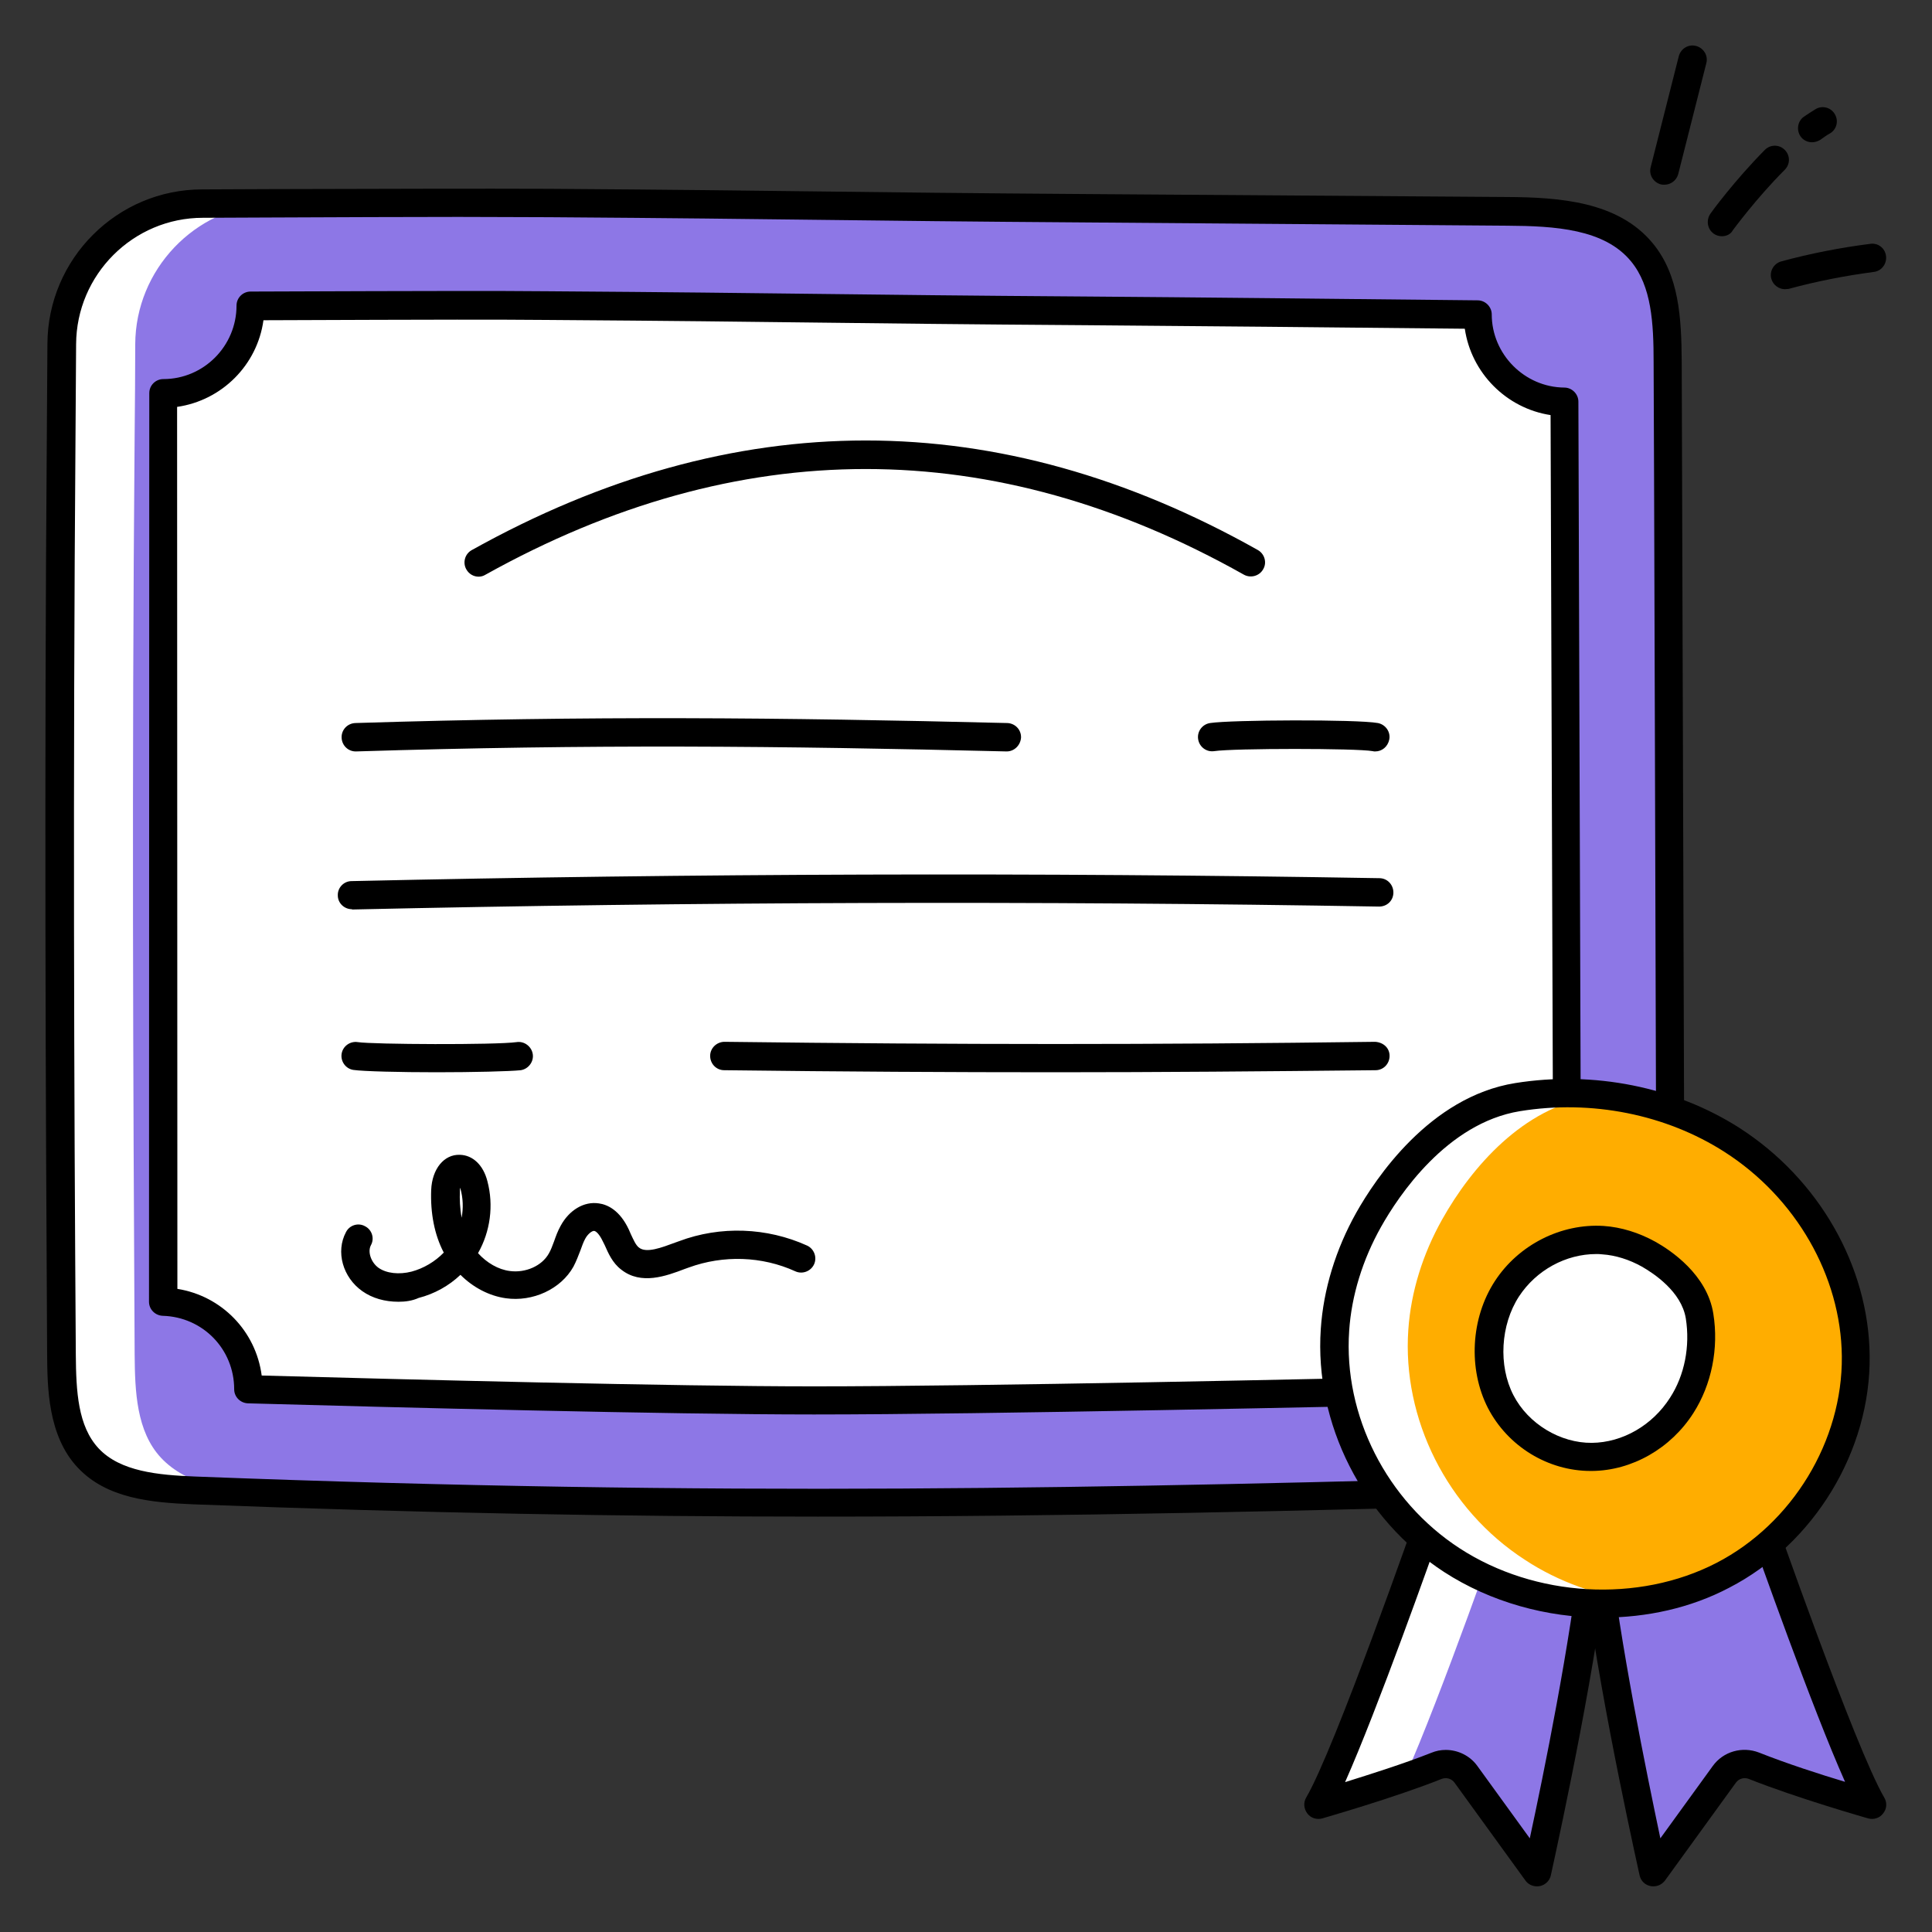
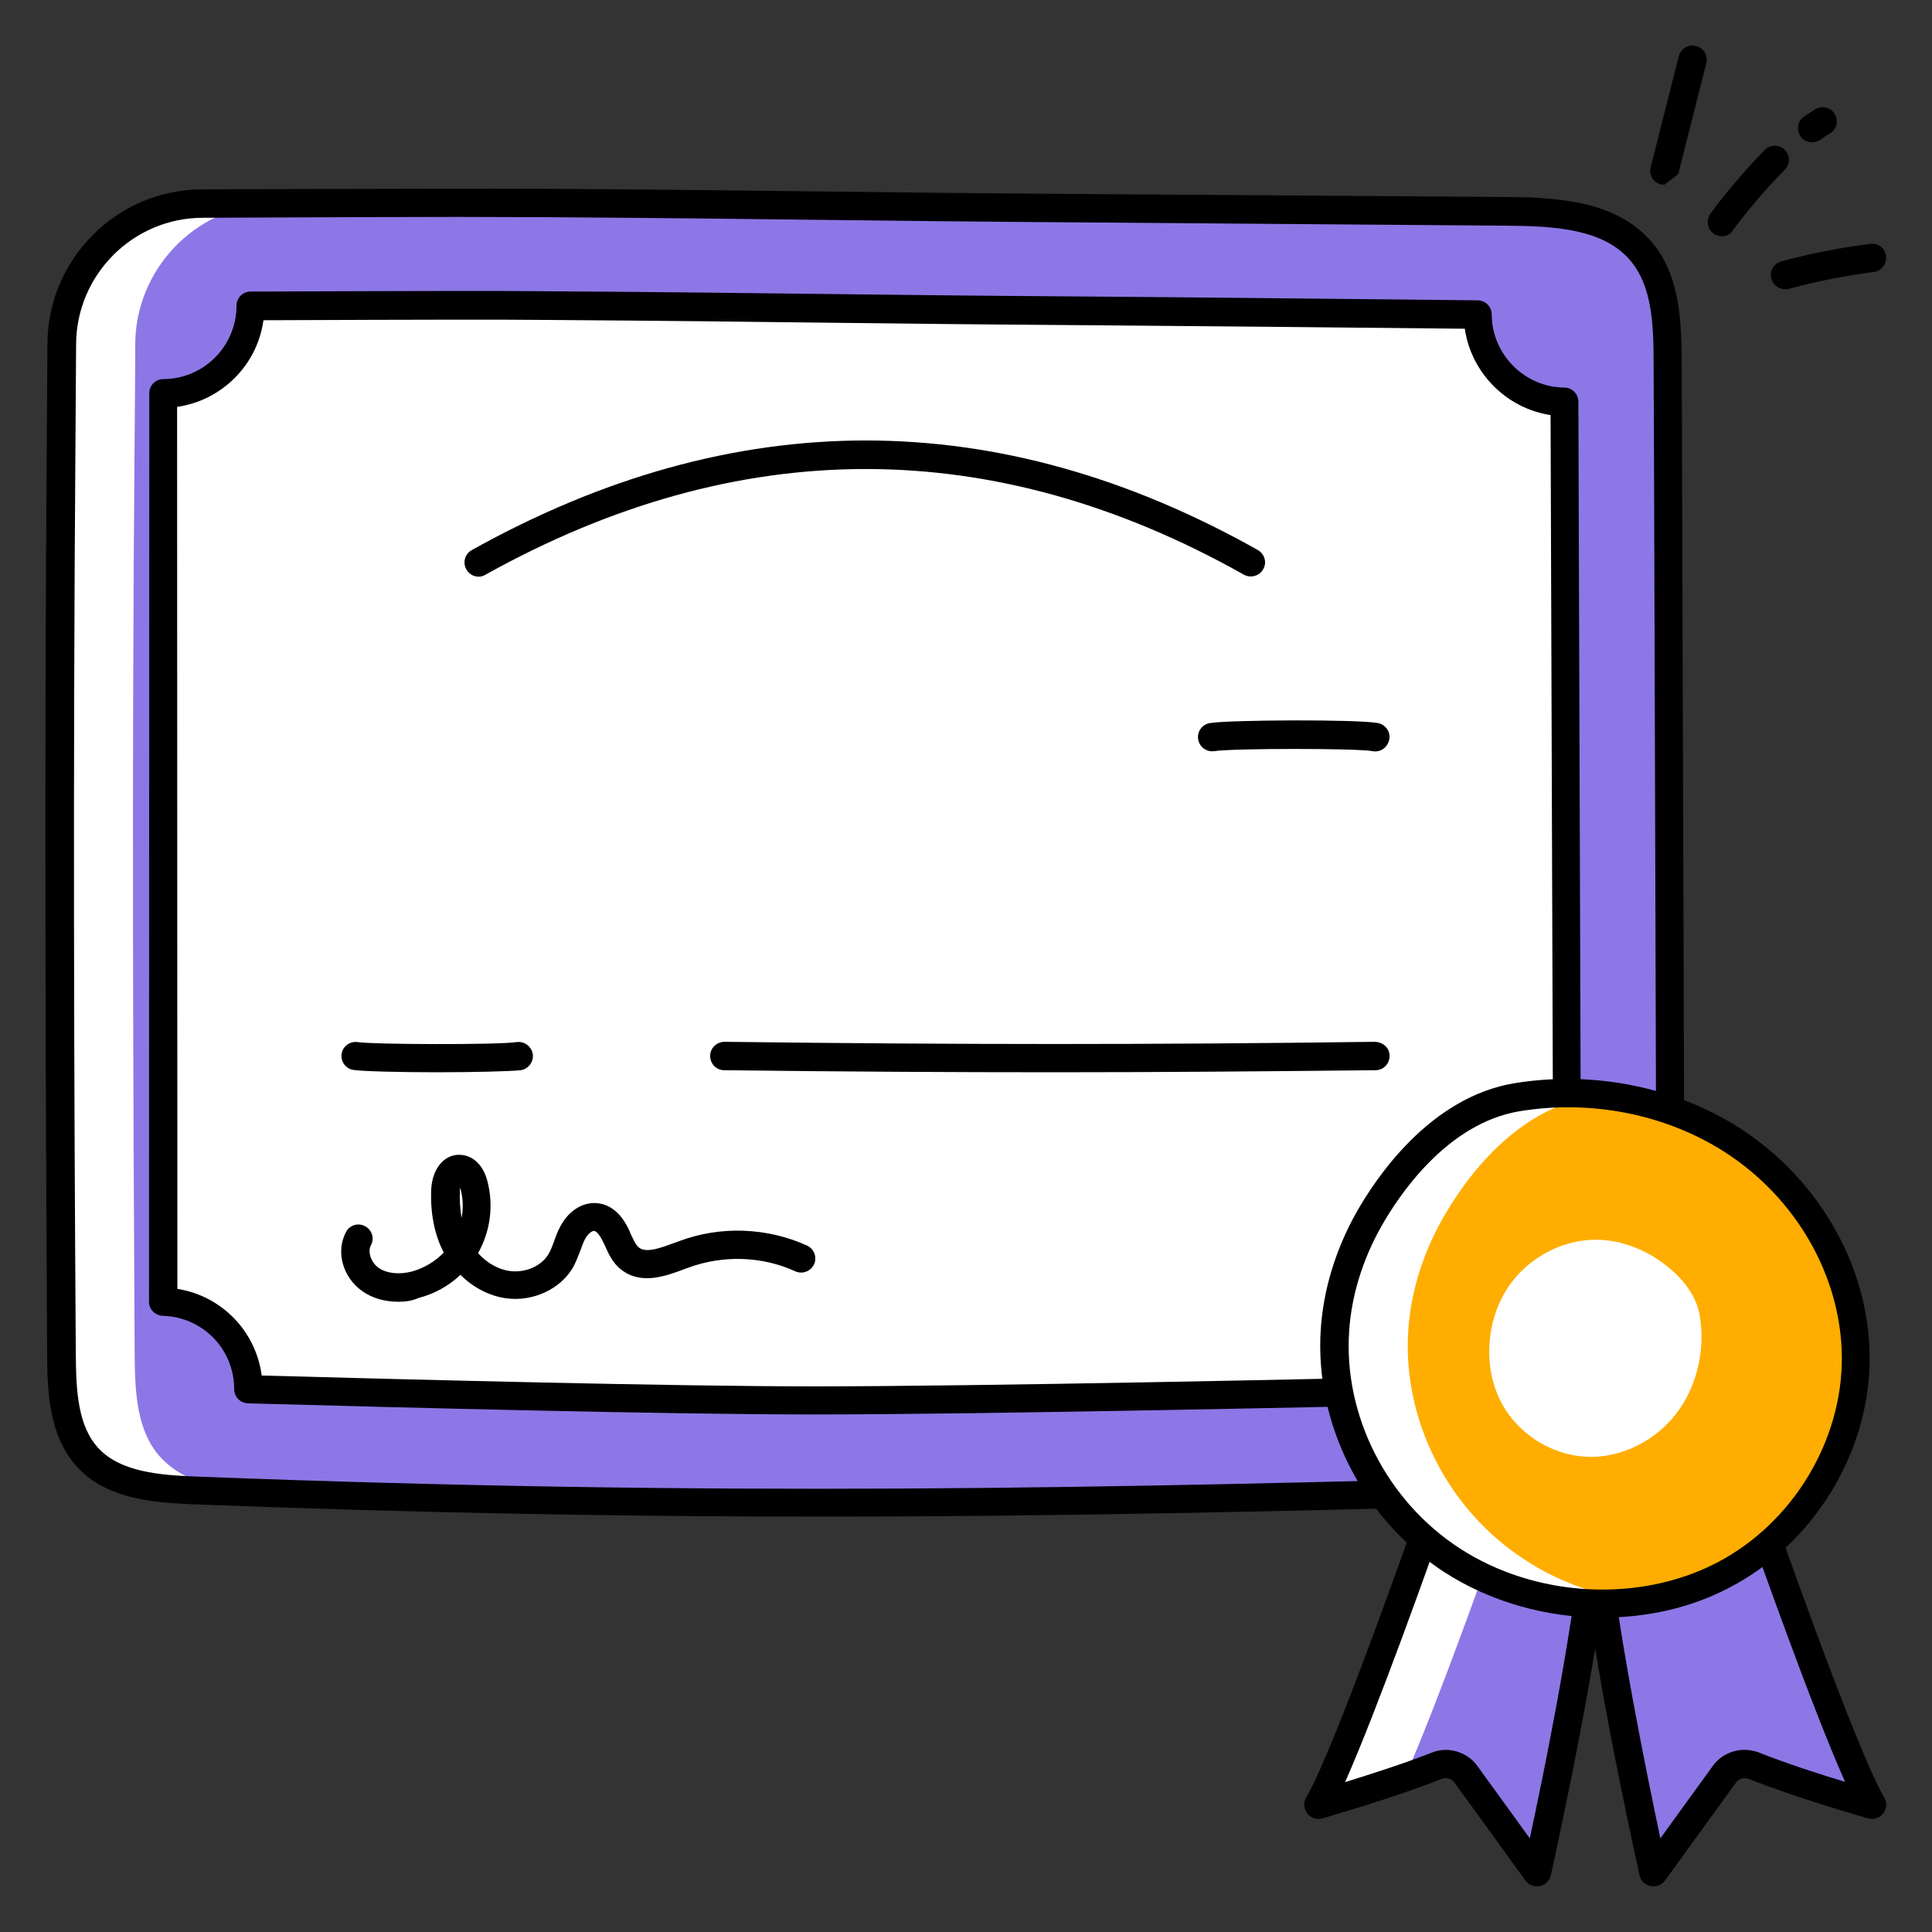
<svg xmlns="http://www.w3.org/2000/svg" id="Layer_1" viewBox="0 0 66 66">
  <rect x="0" y="0" width="66" height="66" fill="#333333" stroke="none" />
  <g>
    <g>
      <g>
        <path d="m57.08 47.33c0 1.92-1.53 3.49-3.44 3.54-16.86.48-29.58.71-47.01.04-1.3-.05-2.74-.16-3.62-1.11-.85-.91-.9-2.28-.91-3.52-.06-9.19-.1-19.75-.01-31.47 0-1.05.01-2.08.02-3.06.01-2.64 2.17-4.79 4.81-4.8 5.45-.02 9-.03 11.85-.01 8.59.06 9.87.12 18.46.18 4.75.03 9.5.06 14.26.1 1.67.01 3.55.12 4.61 1.4.83 1.01.87 2.43.88 3.74 0 .87.06 21.8.1 34.97z" fill="#8d77e6" />
      </g>
      <g>
        <path d="m9.14 51c.3.01.6.02.9.03-1.11-.04-2.25-.08-3.4-.12-1.3-.05-2.74-.16-3.62-1.11-.84-.9-.89-2.28-.9-3.52-.05-9.19-.1-19.75-.01-31.46 0-1.05.01-2.08.02-3.06.01-2.64 2.17-4.79 4.8-4.8h2.25c-2.53.13-4.55 2.25-4.56 4.8 0 .98-.01 2.01-.02 3.06-.1 11.71-.05 22.26 0 31.46.01 1.25.06 2.62.9 3.52.89.95 2.34 1.15 3.64 1.2z" fill="#fff" />
      </g>
      <g>
        <path d="m27.79 47.84c-5.05 0-14.53-.25-19.31-.38 0-1.62-1.29-2.95-2.91-2.99l.01-31.03c1.65-.01 2.98-1.34 2.98-2.99 2.56-.01 5.99-.02 7.06-.02 1.14 0 2.15 0 3.09.01 4.28.03 6.75.06 9.21.09 2.47.03 4.95.06 9.25.09 3.01.02 9.5.09 13.31.13 0 1.64 1.32 2.96 2.96 2.98l.1 30.73c-1.63.04-2.93 1.37-2.92 3-5.41.12-16.97.38-22.83.38z" fill="#fff" />
      </g>
      <g>
        <path d="m27.91 51.81c-6.6 0-13.46-.12-21.3-.42-1.46-.06-2.97-.2-3.96-1.26-1.02-1.09-1.03-2.75-1.04-3.85-.05-8.94-.1-19.67-.01-31.47l.02-3.06c.01-2.91 2.38-5.28 5.29-5.28l2.3-.01c4.14-.01 7.12-.02 9.55-.01 4.29.03 6.75.06 9.22.09s4.94.06 9.24.09l14.26.1c1.79.01 3.8.15 4.98 1.58.9 1.09.98 2.54.99 4.05 0 .82.07 21.52.11 34.97 0 2.2-1.71 3.97-3.91 4.03-9.14.26-17.21.45-25.74.45zm-12.26-44.4c-1.8 0-3.9.01-6.42.02l-2.3.01c-2.38 0-4.32 1.94-4.33 4.32l-.02 3.06c-.09 11.8-.05 22.53.01 31.46.01 1.25.07 2.44.78 3.2.74.79 2.03.91 3.29.96 17.92.69 30.77.42 46.97-.04 1.67-.05 2.97-1.39 2.97-3.06-.04-13.45-.1-34.14-.11-34.97 0-1.33-.07-2.59-.77-3.44-.91-1.11-2.6-1.21-4.24-1.22l-14.25-.11c-4.3-.03-6.77-.06-9.25-.09-2.46-.03-4.93-.06-9.21-.09-.95 0-1.97-.01-3.12-.01z" />
      </g>
      <g>
        <path d="m27.79 48.32c-5 0-14.25-.24-19.32-.38-.26-.01-.47-.22-.47-.48 0-1.37-1.07-2.47-2.44-2.51-.26-.01-.47-.22-.47-.48l.01-31.04c0-.27.22-.48.48-.48 1.38 0 2.5-1.13 2.5-2.51 0-.27.22-.48.48-.48 2.56-.01 5.99-.02 7.06-.02 1.14 0 2.15 0 3.09.01 4.29.03 6.75.06 9.21.09 2.47.03 4.95.06 9.25.09 3.01.02 9.51.09 13.31.13.26 0 .48.22.48.48 0 1.36 1.12 2.49 2.48 2.5.26 0 .48.22.48.48l.1 30.73c0 .26-.21.48-.47.49-1.36.03-2.46 1.16-2.45 2.52 0 .26-.21.48-.47.49-4.87.1-16.87.37-22.84.37zm-18.85-1.33c5.15.14 14.01.37 18.86.37 5.78 0 17.25-.25 22.38-.37.2-1.51 1.39-2.72 2.89-2.97l-.1-29.84c-1.51-.23-2.71-1.44-2.93-2.95-3.85-.04-9.97-.1-12.87-.12-4.31-.03-6.78-.06-9.26-.09-2.46-.03-4.93-.06-9.21-.09-.94-.01-1.95-.01-3.09-.01-1.01 0-4.12.01-6.61.02-.21 1.53-1.42 2.74-2.95 2.96l.01 30.13c1.51.24 2.68 1.44 2.88 2.96z" />
      </g>
      <g>
        <path d="m16.35 19.7c-.17 0-.33-.09-.42-.25-.13-.23-.05-.53.19-.66 8.95-4.99 17.98-4.99 26.85 0 .23.13.32.43.18.66-.13.23-.43.31-.66.18-8.55-4.81-17.26-4.81-25.9 0-.08.05-.16.07-.24.07z" />
      </g>
      <g>
        <g>
          <g>
            <path d="m46.98 25.67c-.03 0-.06 0-.09-.01-.54-.1-4.74-.1-5.41 0-.26.04-.51-.14-.55-.41-.04-.26.14-.51.41-.55.71-.11 5.01-.13 5.73 0 .26.05.44.3.39.56-.05.25-.25.41-.48.41z" />
          </g>
          <g>
-             <path d="m34.39 25.67h-.01c-7.77-.19-14.2-.25-22.21 0-.27.01-.49-.2-.5-.47s.2-.49.47-.5c8.03-.25 14.48-.19 22.27 0 .27.01.48.23.47.5-.02.26-.23.47-.49.47z" />
-           </g>
+             </g>
          <g>
-             <path d="m12.02 31.06c-.26 0-.48-.21-.48-.47-.01-.27.21-.49.47-.49 11.64-.26 23.45-.3 35.11-.1.27 0 .48.22.48.49s-.21.48-.49.48c-11.65-.2-23.45-.16-35.08.1-.01-.01-.01-.01-.01-.01z" />
-           </g>
+             </g>
        </g>
        <g>
          <path d="m14.92 36.63c-1.25 0-2.5-.03-2.85-.08-.26-.04-.44-.29-.4-.55s.29-.44.55-.4c.51.08 4.71.1 5.43 0 .26-.04.51.15.55.41s-.15.51-.41.55c-.38.04-1.63.07-2.87.07z" />
        </g>
        <g>
          <path d="m36.05 36.63c-3.58 0-7.23-.02-11.31-.07-.27 0-.48-.22-.48-.49s.23-.48.49-.48c8.16.1 14.6.1 22.23 0 .28.02.49.21.49.48s-.21.49-.48.49c-3.83.04-7.35.07-10.94.07z" />
        </g>
      </g>
      <g>
        <path d="m13.61 44.47c-.46 0-.89-.12-1.23-.36-.67-.47-.92-1.35-.56-2.02.12-.24.42-.33.65-.2.24.12.33.42.2.65-.12.23.01.59.26.77.27.19.7.24 1.13.13.41-.11.8-.34 1.1-.65-.32-.61-.46-1.35-.43-2.14.03-.72.44-1.22.98-1.2.44.01.8.35.94.9.22.83.1 1.72-.32 2.46.3.33.69.56 1.09.61.53.07 1.09-.17 1.33-.6.07-.12.12-.26.18-.42.06-.17.12-.34.22-.52.29-.54.8-.85 1.31-.77.29.04.71.23 1.02.89l.07.16c.09.19.17.38.28.46.25.2.77 0 1.23-.17l.14-.05c1.41-.53 3-.47 4.37.15.24.11.35.4.24.64s-.4.35-.64.24c-1.14-.52-2.46-.56-3.64-.13l-.14.05c-.63.24-1.49.56-2.17.02-.3-.23-.44-.56-.56-.83l-.07-.14c-.12-.25-.23-.34-.29-.35-.07-.01-.22.1-.31.27-.06.11-.11.25-.16.39-.07.18-.14.37-.24.56-.43.77-1.39 1.21-2.31 1.08-.57-.08-1.12-.37-1.55-.8-.4.38-.89.65-1.43.79-.22.1-.46.13-.69.13zm2.11-3.89c-.01.04-.01.08-.01.12-.01.25 0 .57.06.9.06-.33.05-.67-.04-.99 0-.01 0-.02-.01-.03z" />
      </g>
      <g>
        <g>
          <g>
            <g>
              <g>
                <path d="m48.88 51.8s-2.83 8.1-3.85 9.85c0 0 2.38-.68 4.04-1.33.37-.15.78-.03 1.01.29l2.42 3.34c.52-2.32 1.65-7.72 2.01-11.28-1.74-1.95-3.64-1.97-5.63-.87z" fill="#8d77e6" />
              </g>
            </g>
            <g>
              <g>
                <path d="m52.56 51.28c-.39.12-.79.3-1.19.52 0 0-2.16 6.19-3.38 8.92-1.39.48-2.84.9-2.95.93 1.02-1.76 3.84-9.85 3.84-9.85 1.27-.7 2.5-.95 3.68-.52z" fill="#fff" />
              </g>
            </g>
            <g>
              <path d="m52.5 64.44c-.15 0-.3-.07-.39-.2l-2.42-3.34c-.1-.14-.28-.19-.44-.13-1.66.66-3.99 1.32-4.08 1.35-.19.05-.39-.01-.51-.17s-.14-.37-.04-.54c.99-1.69 3.78-9.69 3.81-9.77.04-.11.12-.21.22-.26 2.37-1.32 4.47-1 6.22.97.09.1.13.24.12.37-.39 3.86-1.64 9.65-2.01 11.34-.04.19-.19.33-.37.37-.04.01-.07.01-.11.01zm-3.11-4.66c.42 0 .83.2 1.08.55l1.79 2.47c.47-2.18 1.4-6.75 1.74-9.96-1.37-1.45-2.89-1.67-4.73-.7-.37 1.05-2.2 6.22-3.32 8.74.83-.26 2.01-.63 2.94-1 .17-.07.33-.1.5-.1z" />
            </g>
          </g>
        </g>
        <g>
          <g>
            <g>
              <g>
                <path d="m60.11 51.8s2.83 8.1 3.85 9.85c0 0-2.38-.68-4.04-1.33-.37-.15-.78-.03-1.01.29l-2.42 3.34c-.52-2.32-1.65-7.72-2.01-11.28 1.74-1.95 3.64-1.97 5.63-.87z" fill="#8d77e6" />
              </g>
            </g>
            <g>
              <path d="m56.48 64.44c-.03 0-.07 0-.1-.01-.19-.04-.33-.18-.37-.37-.37-1.68-1.63-7.48-2.01-11.34-.01-.13.03-.27.12-.37 1.75-1.97 3.85-2.29 6.22-.97.1.06.18.15.22.26.03.08 2.82 8.08 3.81 9.77.1.17.09.38-.04.54-.12.16-.32.22-.51.17-.1-.03-2.42-.69-4.08-1.35-.16-.06-.34-.01-.44.13l-2.42 3.34c-.1.13-.24.2-.4.2zm-1.5-11.6c.34 3.2 1.28 7.77 1.74 9.96l1.79-2.47c.36-.5 1.01-.68 1.58-.46.93.37 2.1.75 2.94 1-1.12-2.51-2.95-7.69-3.32-8.74-1.84-.96-3.35-.73-4.73.71z" />
            </g>
          </g>
        </g>
      </g>
      <g>
        <g>
          <path d="m45.61 45.43c-.21 3.02 1.32 6.13 3.99 7.86s6.42 1.99 9.27.52c2.83-1.46 4.58-4.49 4.54-7.49-.04-2.9-1.66-5.74-4.23-7.38-2.11-1.35-4.81-1.87-7.33-1.46-2.29.37-4.05 2.35-5.08 4.19-.67 1.16-1.07 2.45-1.16 3.76z" fill="#ffad00" />
        </g>
        <g>
          <path d="m45.61 45.43c-.21 3.02 1.32 6.13 3.99 7.86s6.42 1.99 9.27.52c2.83-1.46 4.58-4.49 4.54-7.49-.04-2.9-1.66-5.74-4.23-7.38-2.11-1.35-4.81-1.87-7.33-1.46-2.29.37-4.05 2.35-5.08 4.19-.67 1.16-1.07 2.45-1.16 3.76z" fill="#ffad00" />
        </g>
        <g>
          <path d="m55.98 54.69c-2.21.29-4.55-.2-6.38-1.4-2.67-1.74-4.2-4.84-3.99-7.86.09-1.31.5-2.6 1.15-3.76 1.03-1.84 2.79-3.82 5.08-4.19.98-.16 1.98-.18 2.96-.06-.15.02-.31.04-.46.06-2.29.37-4.05 2.35-5.08 4.19-.65 1.16-1.06 2.45-1.15 3.76-.21 3.02 1.31 6.13 3.99 7.86 1.14.75 2.49 1.23 3.88 1.4z" fill="#fff" />
        </g>
        <g>
          <path d="m54.76 42.36c-1.26-.09-2.55.55-3.27 1.66s-.83 2.67-.22 3.86c.61 1.18 1.87 1.9 3.12 1.89 1.2-.02 2.39-.69 3.07-1.76.56-.88.78-2 .61-3.05-.15-.95-.98-1.69-1.74-2.12-.49-.27-1.03-.44-1.57-.48z" fill="#fff" />
        </g>
        <g>
          <path d="m54.74 55.26c-1.9 0-3.82-.53-5.41-1.56-2.78-1.81-4.43-5.07-4.21-8.3.09-1.35.51-2.72 1.21-3.97.66-1.17 2.51-3.96 5.43-4.43 2.68-.43 5.47.13 7.66 1.53 2.71 1.74 4.42 4.72 4.45 7.78.04 3.24-1.89 6.43-4.8 7.93-1.31.69-2.81 1.02-4.33 1.02zm-8.65-9.8c-.2 2.89 1.28 5.81 3.77 7.43 2.58 1.68 6.11 1.88 8.78.5 2.59-1.34 4.31-4.17 4.28-7.06-.03-2.74-1.57-5.42-4.01-6.98-2-1.28-4.54-1.79-6.99-1.39-2.5.41-4.15 2.9-4.74 3.95-.63 1.12-1.01 2.35-1.09 3.55z" />
        </g>
        <g>
-           <path d="m54.34 50.25c-1.46 0-2.83-.84-3.51-2.15-.68-1.33-.59-3.07.24-4.34.81-1.24 2.26-1.97 3.71-1.88.6.04 1.21.23 1.77.54.52.29 1.77 1.12 1.98 2.46.19 1.18-.06 2.42-.68 3.39-.77 1.21-2.1 1.97-3.47 1.98 0 0-.02 0-.04 0zm.19-7.41c-1.04 0-2.05.55-2.64 1.45-.63.97-.71 2.36-.19 3.37.51.99 1.61 1.64 2.68 1.63 1.05-.01 2.07-.6 2.67-1.54.5-.77.69-1.76.54-2.71-.15-.92-1.1-1.54-1.5-1.77-.43-.24-.9-.39-1.36-.42-.07-.01-.14-.01-.2-.01z" />
-         </g>
+           </g>
      </g>
    </g>
    <g>
      <g>
        <path d="m61.9 4.86c-.15 0-.3-.07-.39-.2-.15-.22-.1-.52.11-.67.13-.09.27-.18.4-.26.23-.14.53-.06.66.17.14.23.06.53-.17.66-.11.06-.22.14-.33.22-.09.05-.18.08-.28.08z" />
      </g>
      <g>
        <path d="m58.82 8.07c-.1 0-.2-.03-.28-.09-.22-.16-.26-.46-.11-.68.03-.05.83-1.14 1.86-2.18.19-.19.49-.19.68 0s.19.49 0 .68c-.98.98-1.76 2.05-1.77 2.06-.08.15-.23.21-.38.21z" />
      </g>
      <g>
        <path d="m60.98 9.88c-.21 0-.41-.14-.47-.36-.07-.26.09-.52.34-.59.99-.27 2.02-.47 3.04-.6.27-.04.51.15.54.42.03.26-.15.51-.42.54-.98.13-1.96.32-2.91.58-.04 0-.08.01-.12.01z" />
      </g>
      <g>
-         <path d="m56.86 6.31c-.04 0-.08 0-.12-.01-.26-.07-.42-.33-.35-.59l.96-3.79c.07-.26.33-.42.59-.35s.42.33.35.59l-.96 3.79c-.06.22-.26.36-.47.36z" />
+         <path d="m56.86 6.31c-.04 0-.08 0-.12-.01-.26-.07-.42-.33-.35-.59l.96-3.79c.07-.26.33-.42.59-.35s.42.33.35.59l-.96 3.79z" />
      </g>
    </g>
  </g>
</svg>